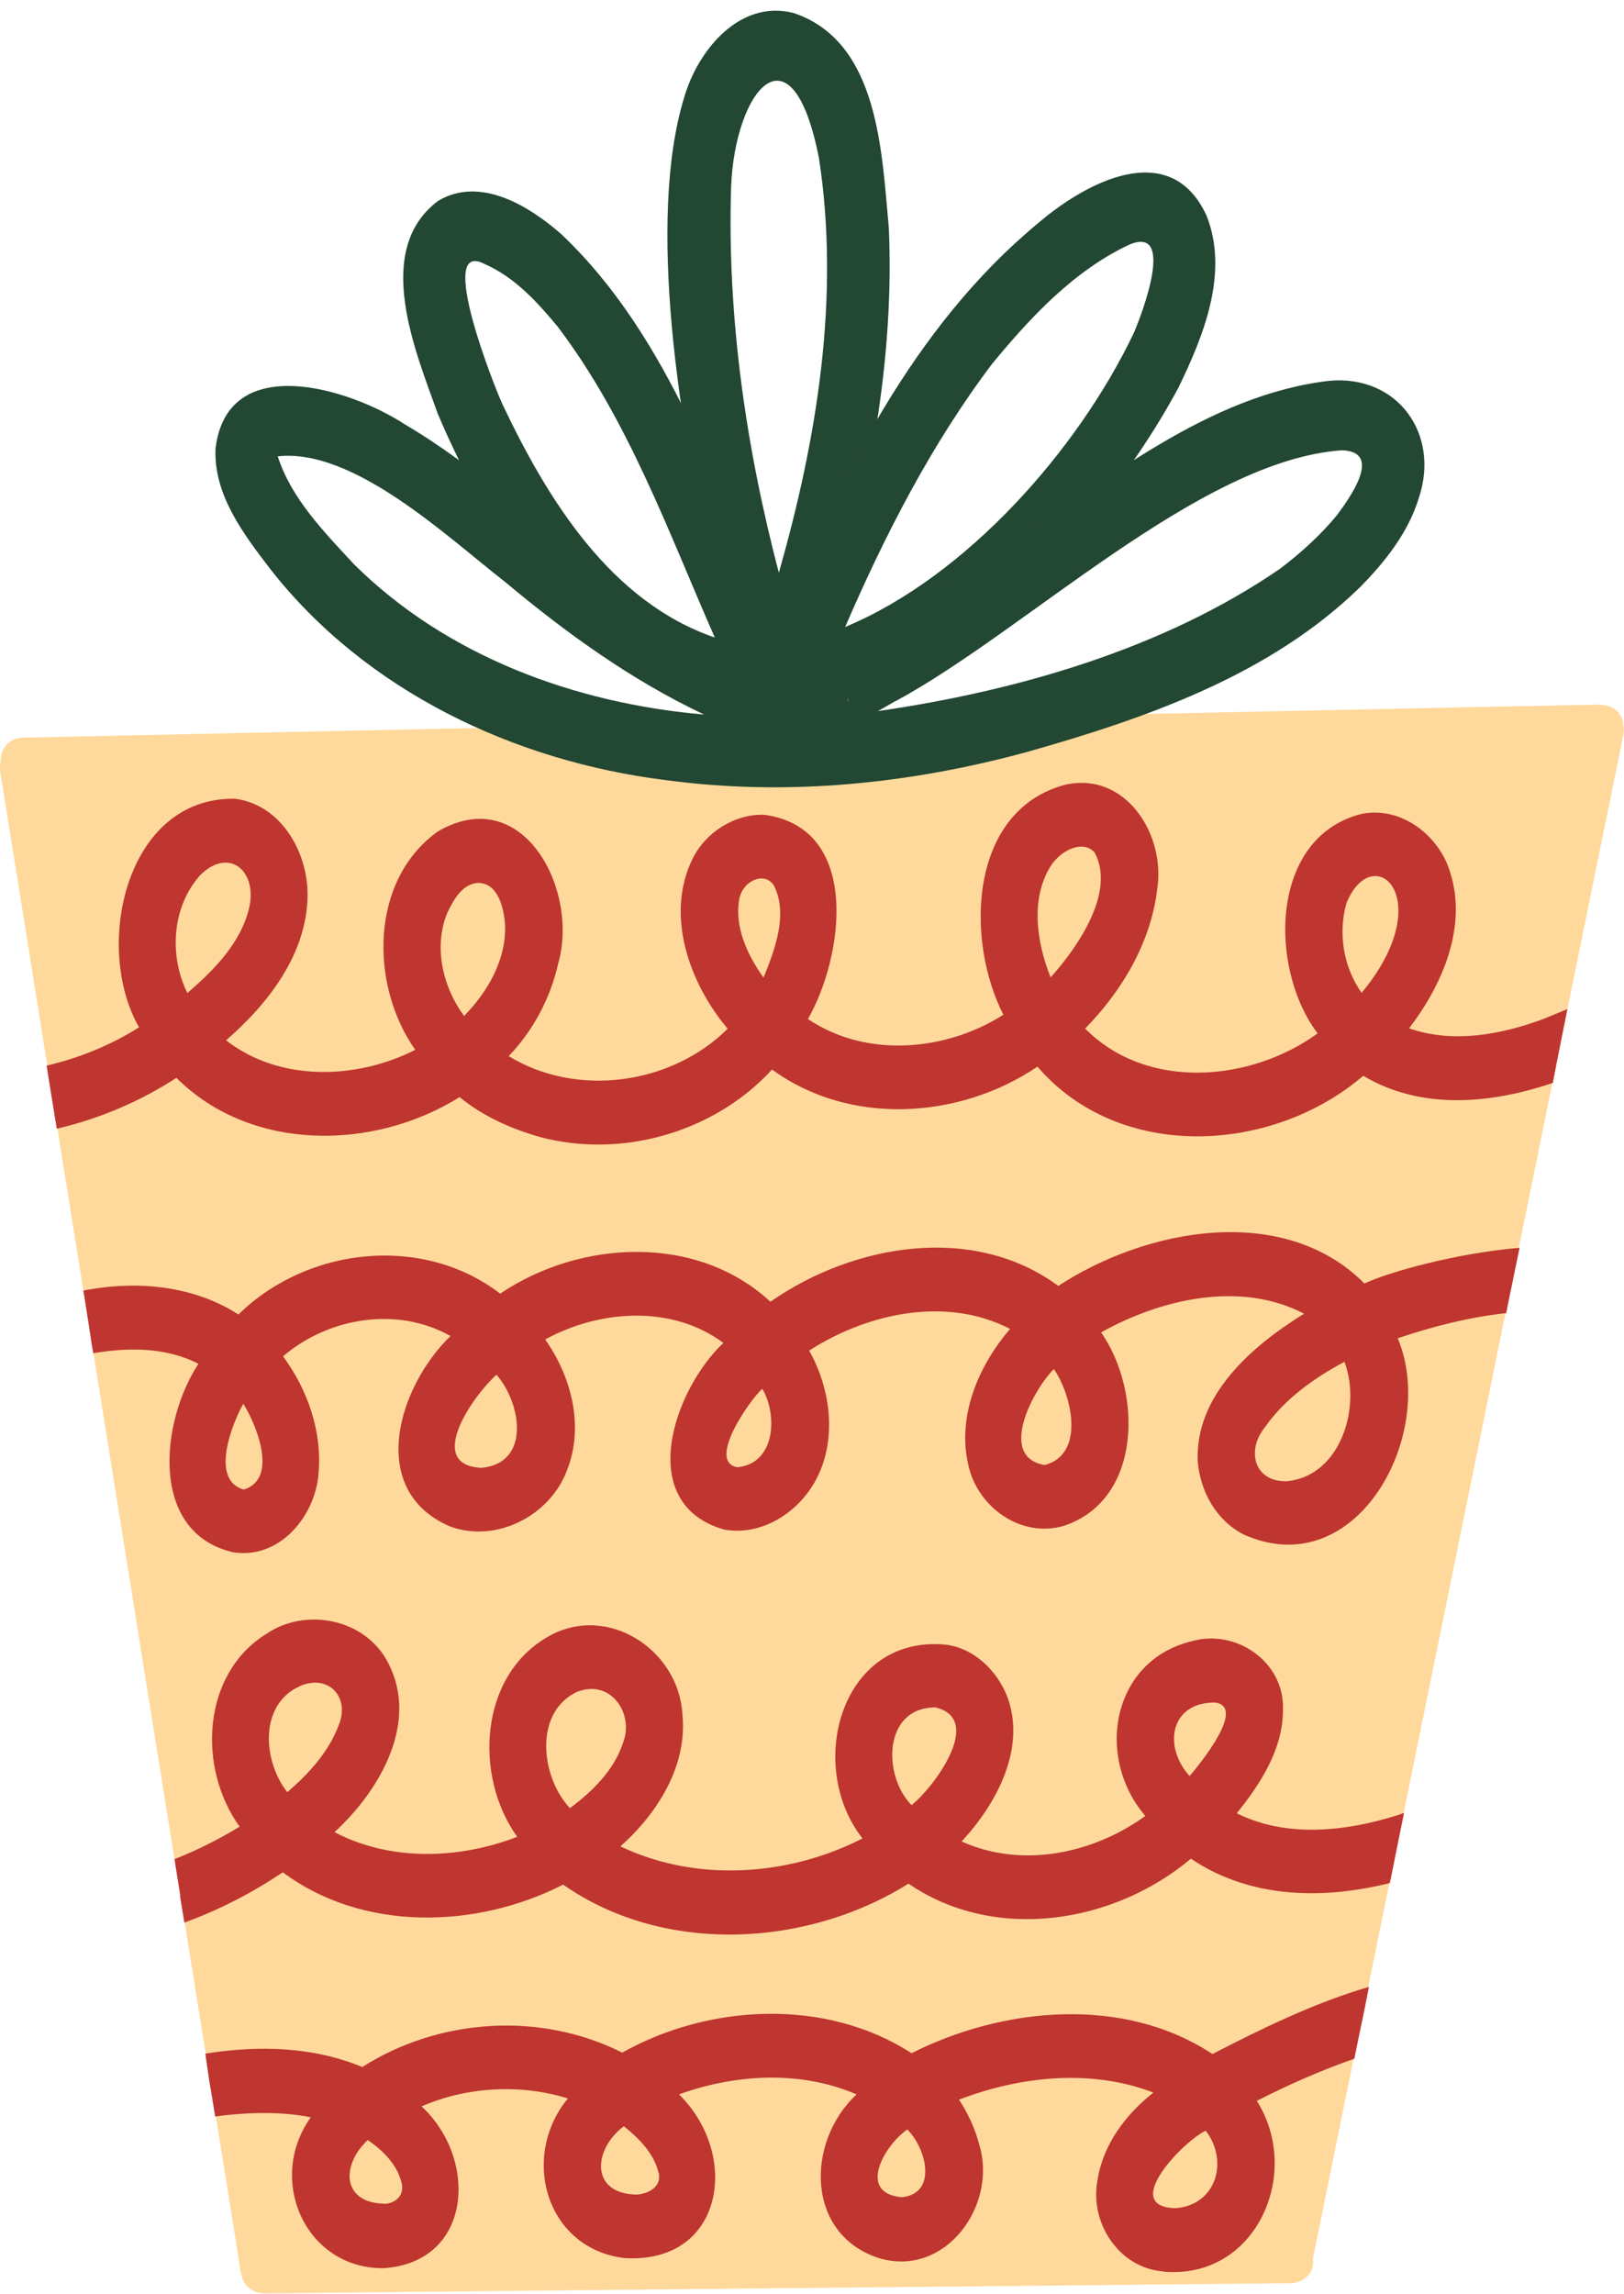
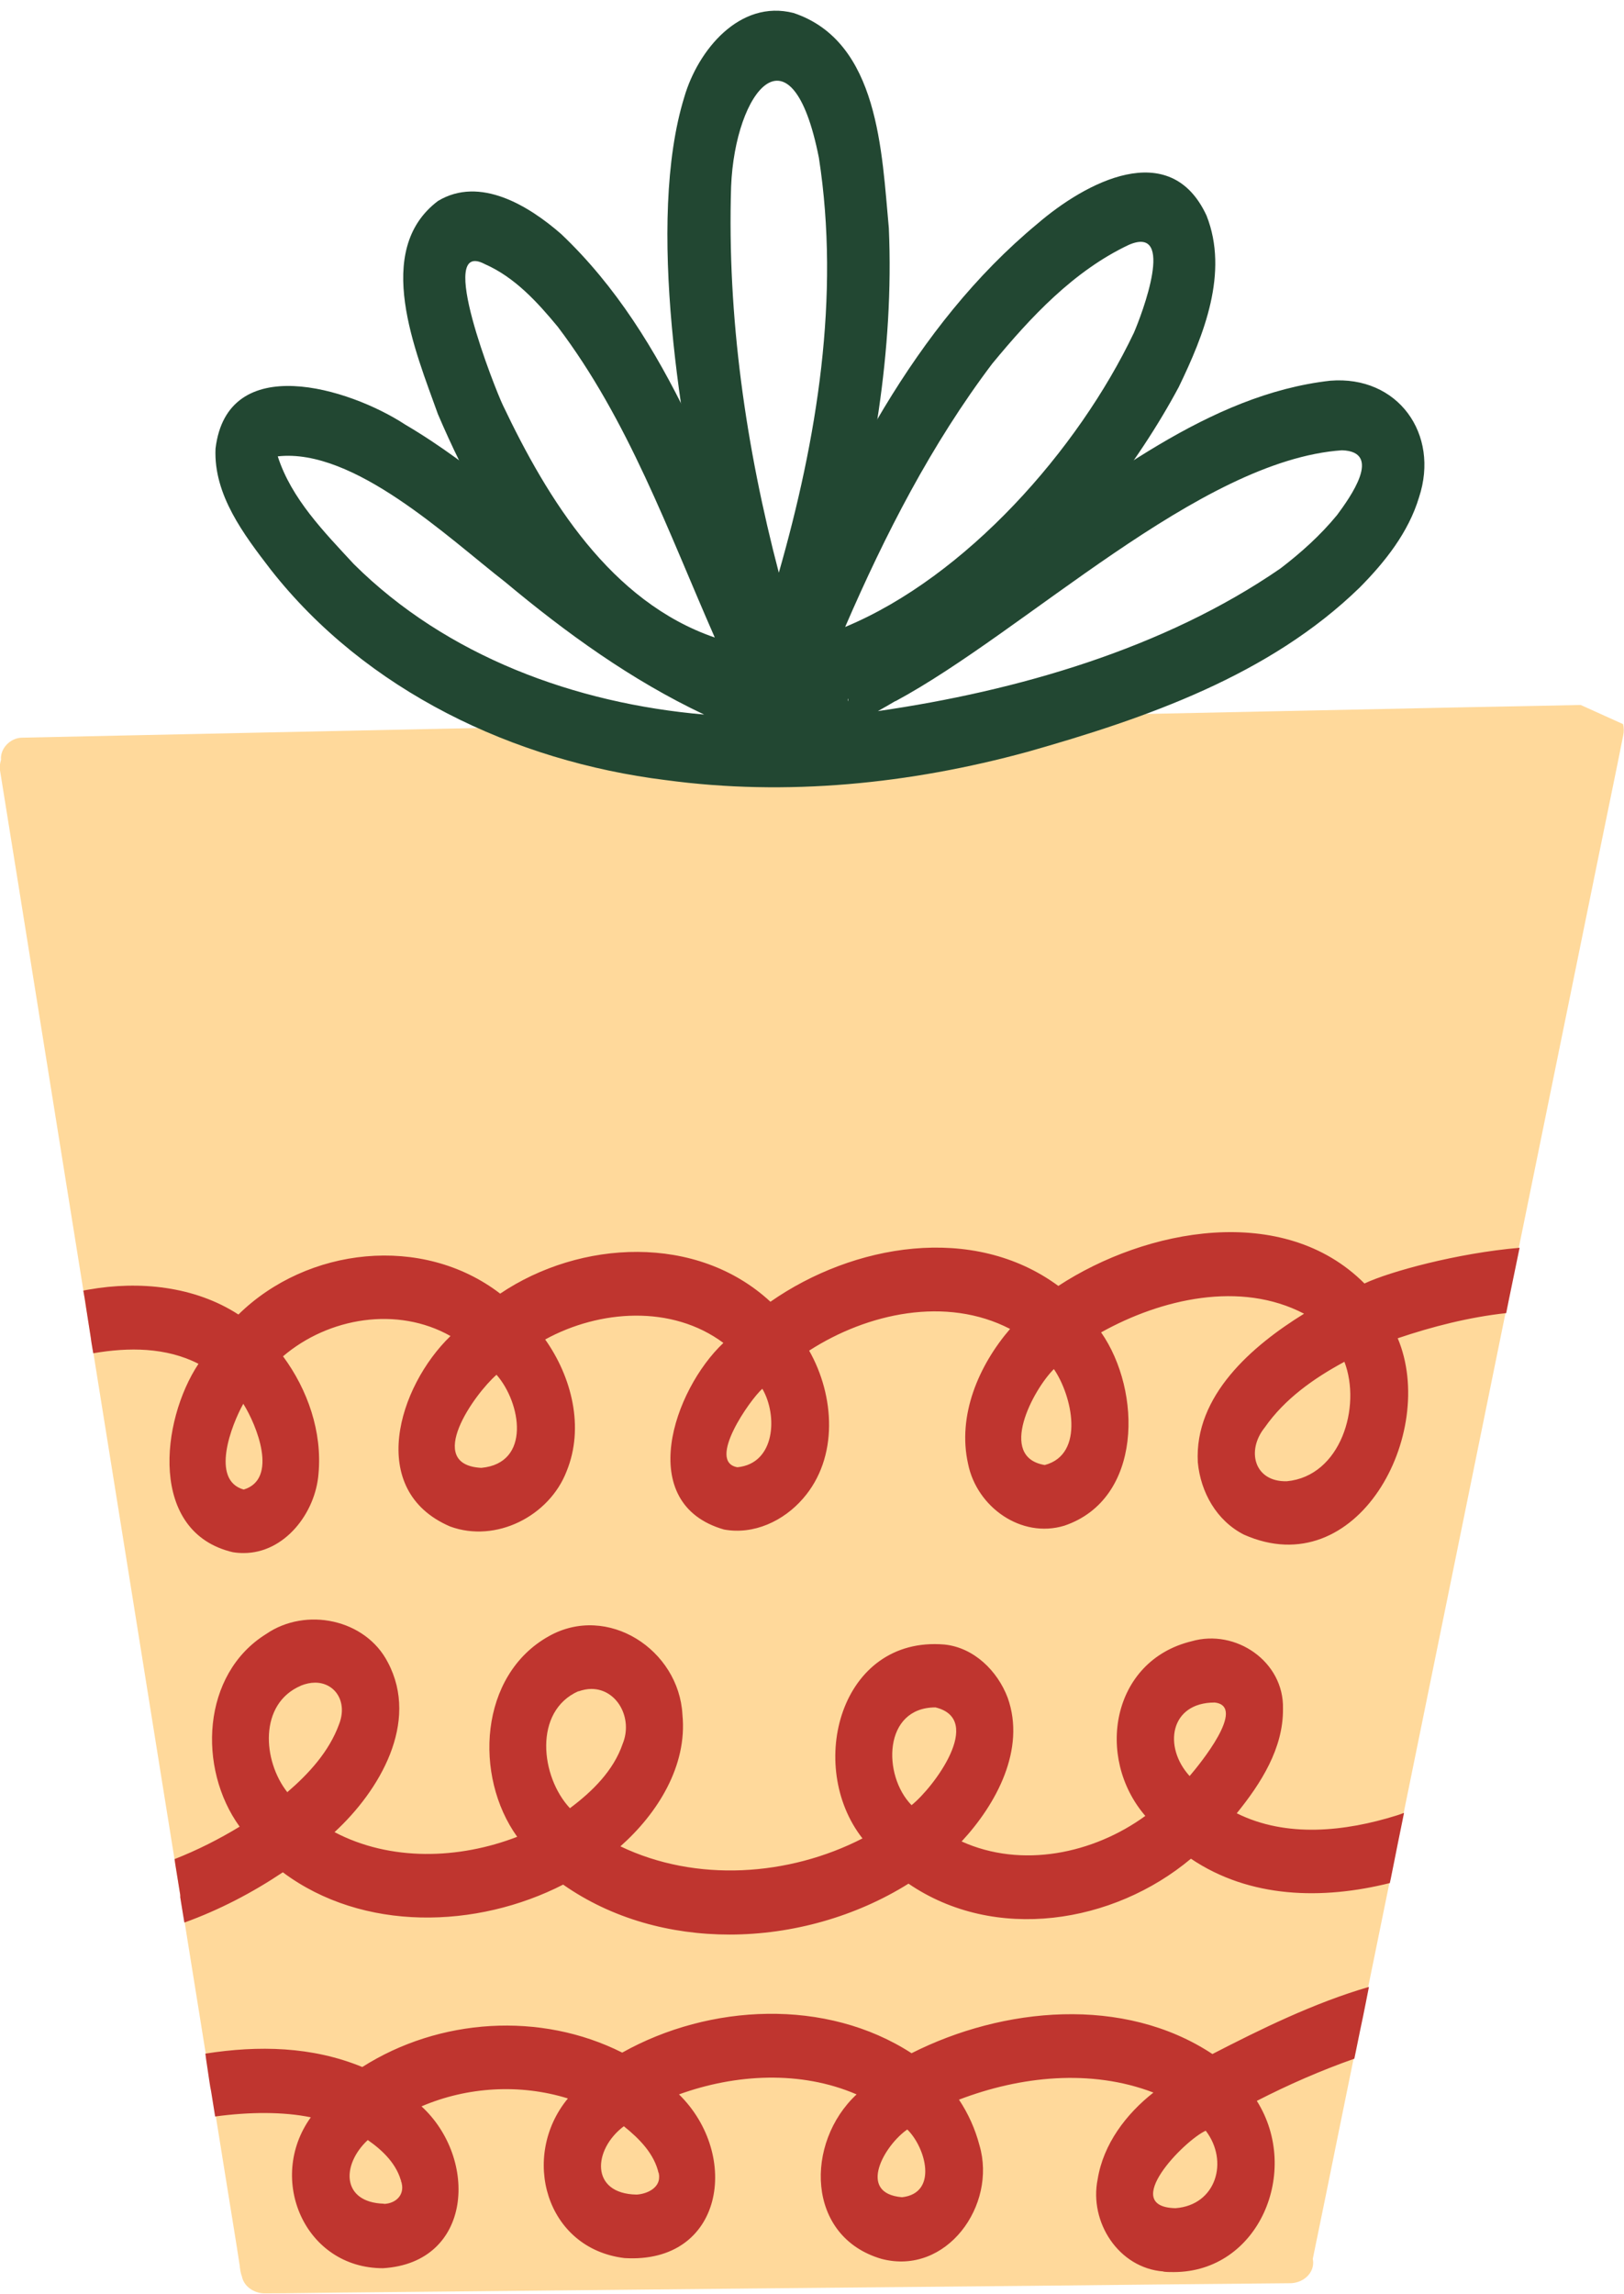
<svg xmlns="http://www.w3.org/2000/svg" data-name="Layer 2" height="113.1" preserveAspectRatio="xMidYMid meet" version="1.0" viewBox="0.1 0.1 80.1 113.1" width="80.1" zoomAndPan="magnify">
  <defs>
    <clipPath id="a">
      <path d="M0 34.76H80.26V113.24H0z" fill="none" stroke-width="0" />
    </clipPath>
    <clipPath id="b">
      <path d="M2.35 38.06H77.48V112.36H2.35z" fill="none" stroke-width="0" />
    </clipPath>
    <clipPath id="c">
      <path d="M10.57 0H71.18V39.43H10.57z" fill="none" stroke-width="0" />
    </clipPath>
  </defs>
  <g data-name="Layer 1">
    <g clip-path="url(#a)" id="change1_1">
-       <path d="m80.15,35.8c.05.18.05.38.01.56-.38,1.93-.79,3.86-1.18,5.79-.48,2.34-.95,4.68-1.43,7.02-.97,4.76-1.94,9.51-2.91,14.27-.97,4.75-1.93,9.49-2.9,14.24-.95,4.64-1.89,9.28-2.84,13.93-.92,4.49-1.83,8.99-2.75,13.49-.43,2.12-.86,4.25-1.3,6.37.01.06.02.12.02.18,0,.61-.57,1.02-1.14,1.02-4.3.04-8.61.08-12.91.13-4.57.04-9.13.09-13.7.13-4.64.05-9.27.09-13.91.14-2.07.02-4.13.04-6.2.06-1.29.01-2.58.04-3.86.04-.51,0-1.02-.33-1.12-.84-.04-.1-.06-.2-.08-.3,0-.04-.01-.09-.02-.13,0-.01,0-.02,0-.03,0,0,0,0,0-.02h0c-.2-1.32-.42-2.63-.63-3.95-.36-2.24-.72-4.48-1.08-6.72-.76-4.73-1.52-9.46-2.28-14.19-.77-4.81-1.54-9.61-2.31-14.42-.77-4.82-1.55-9.65-2.32-14.47-.75-4.7-1.51-9.4-2.26-14.11-.32-1.97-.63-3.94-.95-5.91-.03-.17,0-.35.05-.52-.05-.57.47-1.08,1.03-1.09,4.06-.09,8.12-.17,12.18-.26,4.75-.1,9.49-.2,14.24-.3,4.73-.1,9.46-.2,14.19-.3,4.79-.1,9.58-.2,14.36-.3,4.62-.1,9.24-.19,13.86-.29,2.64-.06,5.27-.1,7.91-.16.03,0,.05,0,.08,0,.01,0,.02,0,.03,0h.04c.28,0,.57-.01.85-.02.3,0,.59.06.84.24.22.17.37.42.4.69,0,.01,0,.03,0,.04,0,0,0,0,0,0Z" fill="#ffd99b" />
+       <path d="m80.15,35.8c.05.18.05.38.01.56-.38,1.93-.79,3.86-1.18,5.79-.48,2.34-.95,4.68-1.43,7.02-.97,4.76-1.94,9.51-2.91,14.27-.97,4.75-1.93,9.49-2.9,14.24-.95,4.64-1.89,9.28-2.84,13.93-.92,4.49-1.83,8.99-2.75,13.49-.43,2.12-.86,4.25-1.3,6.37.01.06.02.12.02.18,0,.61-.57,1.02-1.14,1.02-4.3.04-8.61.08-12.91.13-4.57.04-9.13.09-13.7.13-4.64.05-9.27.09-13.91.14-2.07.02-4.13.04-6.2.06-1.29.01-2.58.04-3.86.04-.51,0-1.02-.33-1.12-.84-.04-.1-.06-.2-.08-.3,0-.04-.01-.09-.02-.13,0-.01,0-.02,0-.03,0,0,0,0,0-.02h0c-.2-1.32-.42-2.63-.63-3.95-.36-2.24-.72-4.48-1.08-6.72-.76-4.73-1.52-9.46-2.28-14.19-.77-4.81-1.54-9.61-2.31-14.42-.77-4.82-1.55-9.65-2.32-14.47-.75-4.7-1.51-9.4-2.26-14.11-.32-1.97-.63-3.94-.95-5.91-.03-.17,0-.35.05-.52-.05-.57.47-1.08,1.03-1.09,4.06-.09,8.12-.17,12.18-.26,4.75-.1,9.49-.2,14.24-.3,4.73-.1,9.46-.2,14.19-.3,4.79-.1,9.58-.2,14.36-.3,4.62-.1,9.24-.19,13.86-.29,2.64-.06,5.27-.1,7.91-.16.03,0,.05,0,.08,0,.01,0,.02,0,.03,0h.04Z" fill="#ffd99b" />
    </g>
    <g clip-path="url(#b)" fill="#bf352f" id="change2_1">
-       <path d="m52.05,42.61c-1.17,1.64-.84,3.91-.13,5.68,1.3-1.45,3.23-4.19,2.17-6.16-.19-.21-.42-.29-.66-.29-.51,0-1.07.38-1.37.77Zm-15.46,1.69c-.32,1.41.36,2.87,1.17,4,.56-1.39,1.24-3.16.49-4.58-.17-.22-.38-.31-.59-.31-.46,0-.95.41-1.06.89Zm29.92.33c-.42,1.48-.15,3.16.75,4.42,2.73-3.29,1.88-5.76.67-5.76-.49,0-1.04.41-1.42,1.34Zm-56.57-1.34c-1.37,1.56-1.5,3.95-.6,5.77,1.32-1.13,2.67-2.5,3.06-4.25.27-1.23-.32-2.18-1.18-2.18-.39,0-.84.2-1.29.66Zm12.25,1.75c-.73,1.69-.27,3.7.8,5.15,1.18-1.2,2.1-2.81,2.02-4.53-.07-.81-.34-2.03-1.34-2.03h-.01c-.75.06-1.17.8-1.46,1.4Zm4.59,11.13c-1.43-.4-2.84-1.02-4-1.97,0,0,0,0-.01-.01-4.24,2.65-10.29,2.72-13.97-.95-1.81,1.18-3.81,2.02-5.9,2.51-.02-.14-.04-.28-.07-.42,0,0,0,0,0,0-.12-.73-.23-1.45-.35-2.18,0,0,0,0,0,0-.03-.17-.05-.34-.08-.51,1.61-.38,3.15-1,4.56-1.89-2.27-3.95-.67-11.36,4.73-11.27,2.27.29,3.61,2.64,3.58,4.79-.04,2.87-1.94,5.32-4.02,7.12,2.64,2.06,6.44,1.94,9.33.47-2.24-3.18-2.26-8.36,1.12-10.77,4.2-2.44,6.98,2.89,5.93,6.52-.38,1.7-1.23,3.3-2.44,4.56,3.36,2.06,8.03,1.41,10.8-1.35-1.88-2.23-3.09-5.58-1.74-8.36.63-1.31,2.07-2.23,3.53-2.19,4.8.63,3.95,6.96,2.17,10.07,2.87,1.94,6.79,1.6,9.64-.21-1.89-3.69-1.71-10.08,3.05-11.34,3.01-.67,4.98,2.5,4.53,5.2-.32,2.6-1.74,4.98-3.55,6.82,3.05,3.08,8.15,2.64,11.47.24-2.41-3.17-2.4-9.67,2.16-10.82,1.94-.4,3.82,1.04,4.37,2.86.87,2.7-.38,5.57-2.02,7.71,2.17.76,4.55.31,6.65-.47.39-.16.78-.32,1.16-.48-.04.18-.07.36-.11.54,0,0,0,0,0,0-.06.28-.11.57-.17.85,0,0,0,0,0,0-.09.44-.17.88-.26,1.31,0,0,0,0,0,0-.06.31-.12.62-.18.94-3.07,1.04-6.5,1.35-9.35-.35-4.5,3.85-12.02,4.26-16.07-.45-3.85,2.6-9.26,2.94-13.09.14-2.17,2.37-5.37,3.7-8.57,3.7-.96,0-1.91-.12-2.84-.36Z" />
      <path d="m51.63,72.33c2.01-.53,1.34-3.44.45-4.73-1.02,1.01-2.8,4.34-.45,4.73Zm-15.16.11c1.87-.18,2-2.55,1.23-3.87-.61.54-2.76,3.6-1.23,3.87Zm-12.63.03c2.47-.23,1.96-3.21.75-4.59-1.08.94-3.59,4.44-.75,4.59Zm38.64-1.99c-.92,1.14-.52,2.69,1.09,2.65,2.66-.25,3.69-3.67,2.84-5.89-1.5.81-2.94,1.82-3.93,3.24Zm-50.36,3.06c1.72-.52.64-3.18-.02-4.23-.58,1.04-1.64,3.76.02,4.23Zm-.53,3.09c-4.16-.97-3.57-6.47-1.7-9.29-1.6-.82-3.45-.82-5.19-.52-.02-.1-.03-.19-.05-.29-.03-.18-.06-.35-.08-.53,0,0,0,0,0,0-.08-.49-.15-.98-.23-1.47-.04-.27-.08-.54-.13-.8.1-.02.19-.04.27-.05,2.49-.44,5.22-.17,7.38,1.23,3.39-3.33,9.08-3.97,12.91-1.03,3.95-2.66,9.7-2.96,13.33.4,4.07-2.84,9.99-3.88,14.2-.78,4.32-2.83,11.1-4.13,15.1-.12,1.22-.58,4.58-1.5,7.65-1.76,0,.02,0,.03-.01.05,0,0,0,0,0,0-.17.84-.35,1.68-.52,2.52,0,0,0,0,0,0-.04.22-.09.43-.13.65-1.83.2-3.63.66-5.35,1.24,1.98,4.7-2,12.17-7.59,9.68-1.35-.69-2.13-2.09-2.27-3.56-.18-3.29,2.68-5.75,5.24-7.33-3.14-1.64-7.05-.73-10.01.92,2.02,2.9,2.05,8.22-1.81,9.53-2.13.65-4.32-.92-4.75-3.04-.54-2.39.52-4.86,2.07-6.66-3.15-1.63-7.04-.78-9.91,1.07,1.26,2.22,1.46,5.27-.3,7.29-.96,1.11-2.43,1.8-3.9,1.53-4.42-1.27-2.49-6.88-.03-9.2-2.54-1.89-6.11-1.64-8.79-.17,1.31,1.85,1.94,4.33,1.06,6.49-.85,2.22-3.49,3.56-5.75,2.73-4.14-1.78-2.56-6.9.02-9.39-2.62-1.48-6.01-.92-8.26,1,1.22,1.65,1.94,3.73,1.75,5.79-.15,1.94-1.67,3.91-3.69,3.91-.17,0-.34-.01-.52-.04Z" />
      <path d="m58.77,87.67c.49-.57,2.85-3.45,1.24-3.63h0c-2.21,0-2.55,2.19-1.23,3.63Zm-43.83-4.46c-2.08.89-1.89,3.7-.67,5.25,1.06-.91,2.06-2,2.55-3.34.44-1.11-.19-2.06-1.18-2.06-.22,0-.46.05-.71.15Zm30.12,5.89c1.09-.87,3.61-4.23,1.18-4.82-2.58,0-2.62,3.35-1.18,4.82Zm-16.43-5.62c-2.23.99-1.87,4.22-.42,5.77,1.1-.82,2.15-1.85,2.6-3.17.52-1.26-.27-2.71-1.54-2.71-.2,0-.41.04-.64.12Zm-.74,9.53c-4.27,2.19-9.89,2.35-13.84-.6-1.51,1.01-3.14,1.86-4.86,2.48,0-.03,0-.05-.01-.08h0c-.04-.22-.07-.45-.11-.67-.02-.12-.04-.25-.06-.37,0-.04-.01-.07-.02-.11,0-.02,0-.03,0-.05,0,0,0,0,0-.01,0-.01,0-.02,0-.03,0-.01,0-.03,0-.04-.01-.06-.02-.13-.03-.19-.07-.43-.14-.87-.21-1.3-.01-.09-.03-.19-.04-.28,1.12-.44,2.19-.98,3.21-1.6-2.08-2.87-1.88-7.52,1.31-9.5,1.95-1.34,4.9-.74,6,1.4,1.57,2.96-.41,6.33-2.63,8.37,2.76,1.45,6.14,1.34,9.01.23-2.15-2.99-1.88-7.97,1.56-9.89,2.9-1.63,6.42.67,6.59,3.87.25,2.52-1.23,4.87-3.06,6.49,3.73,1.79,8.3,1.48,11.94-.39-2.8-3.57-1.1-9.99,4.04-9.56,1.46.15,2.62,1.3,3.12,2.62.91,2.54-.56,5.25-2.27,7.09,2.96,1.34,6.49.61,9.06-1.26-2.48-2.88-1.67-7.65,2.28-8.61,2.18-.63,4.57,1,4.51,3.33.02,1.95-1.09,3.68-2.28,5.15,2.45,1.22,5.35.9,7.88.11.12-.04.25-.08.37-.13-.02.12-.05.23-.07.35,0,0,0,0,0,0-.08.39-.16.79-.24,1.18-.11.57-.23,1.14-.34,1.7-.02.08-.03.15-.05.23-3.32.83-6.9.76-9.81-1.2-3.83,3.21-9.67,4.14-13.93,1.23-2.59,1.62-5.72,2.51-8.83,2.51-2.91,0-5.8-.78-8.2-2.46Z" />
      <path d="m31.5,108.3c.51-.03,1.12-.32,1.11-.87,0,0,0,0,0,0,0-.02,0-.03,0-.05,0-.03,0-.05-.01-.08,0-.02,0-.03,0-.05,0,.01,0,.02,0,.03,0-.02,0-.04-.02-.06,0,.02,0,.03.01.05-.21-.98-.96-1.73-1.72-2.34-1.52,1.14-1.68,3.33.63,3.37Zm13.09.13c1.79-.2,1.17-2.45.26-3.34-1.12.77-2.51,3.15-.26,3.34Zm-25.55.33c.58-.02,1.02-.44.87-1.03,0-.03-.02-.05-.02-.08,0-.03-.01-.07-.03-.1.01.03.02.06.03.09,0,.04.01.07.02.11-.2-.92-.92-1.62-1.67-2.14-1.31,1.22-1.3,3.08.8,3.14Zm39.04.21c2.01-.15,2.64-2.32,1.49-3.82-1.06.48-4.27,3.76-1.49,3.82Zm-.6,3.12c-2.21-.17-3.67-2.44-3.24-4.55.28-1.73,1.4-3.21,2.75-4.27-3.08-1.18-6.56-.81-9.59.35.46.69.8,1.45,1.01,2.25.87,2.95-1.62,6.44-4.83,5.6-3.74-1.09-3.78-5.74-1.23-8.11-2.76-1.19-5.97-1.01-8.76,0,3.05,2.99,2.21,8.37-2.69,8.07-3.89-.47-5.15-5.01-2.79-7.87-2.35-.73-4.96-.58-7.22.39,2.8,2.57,2.54,7.71-1.9,7.98-3.86,0-5.75-4.4-3.56-7.44-1.36-.28-3.02-.27-4.72-.04-.01-.09-.03-.17-.04-.26-.04-.27-.09-.54-.13-.81-.02-.13-.04-.26-.07-.39-.02-.11-.03-.21-.05-.32-.05-.36-.11-.72-.16-1.08-.01-.08-.02-.16-.03-.24,2.61-.41,5.26-.36,7.74.66,3.79-2.41,8.79-2.74,12.82-.71,4.3-2.41,10.06-2.7,14.27.03,4.51-2.28,10.47-2.85,14.84.04,2.33-1.2,5-2.52,7.72-3.31-.05.25-.1.5-.15.76-.09.47-.19.94-.29,1.41-.09.46-.19.92-.28,1.37-1.65.58-3.25,1.28-4.81,2.08,2.19,3.47.1,8.44-4.1,8.44-.16,0-.33,0-.5-.02Z" />
      <path d="m32.61,107.46s0,.03,0,.05c0-.02,0-.03,0-.05Z" />
      <path d="m32.59,107.27s0,.02,0,.03c0,0,0-.01,0-.02,0,0,0,0,0,.01,0,.03,0,.05.01.08,0,.02,0,.04,0,.05,0,0,0,.01,0,.02,0-.06,0-.12-.02-.18Z" />
    </g>
    <g clip-path="url(#c)" fill="#224732" id="change3_1">
      <path d="m38.51,28.35c1.89-6.6,3.04-13.63,1.98-20.47-1.34-6.78-4.14-3.34-4.33,1.42-.2,6.42.73,12.85,2.36,19.06Zm-.87,5.91c-.63-.58-.93-1.49-1.23-2.26-.54-1.41-.93-2.89-1.28-4.36-1.45-6.28-3.17-16.62-1.28-22.75.67-2.31,2.73-4.83,5.39-4.15,4.22,1.41,4.35,6.88,4.7,10.61.26,6.03-.79,12.07-2.45,17.85-.38,1.26-.77,2.52-1.18,3.77-.22.47-.29.99-.72,1.34-.57.49-1.4.45-1.95-.05Z" />
      <path d="m40.19,30.81c-.09-.05-.19-.06-.28-.09h0s-.07,0-.11,0c.14.01.27.05.39.09Zm1.6.2c5.96-2.48,11.49-8.73,14.24-14.51.39-.91,2.08-5.33-.25-4.33-2.73,1.29-4.85,3.57-6.74,5.86-3,3.97-5.28,8.42-7.25,12.97Zm-6.44.51c-2.3-5.23-4.26-10.72-7.74-15.31-1.01-1.22-2.12-2.44-3.6-3.09-2.45-1.29.52,6.18.89,6.95,2.22,4.67,5.32,9.7,10.45,11.46Zm.37,3.61c-7.04-1.57-11.36-8.39-14.02-14.61-1.1-3.08-3.23-8.07,0-10.51,2.07-1.25,4.49.24,6.08,1.63,5.43,5.15,7.7,12.59,10.72,19.24,3-7.23,6.64-14.67,12.77-19.75,2.36-2.03,6.54-4.29,8.34-.4,1.11,2.81-.13,5.89-1.37,8.45-4,7.49-13.2,17.44-22.51,15.95Z" />
      <path d="m41.94,34.67s0-.06,0-.09c0-.03-.02-.06-.03-.08,0,.06.02.11.02.17Zm2.33-.01c-.29.17-.58.34-.87.5,6.85-.99,14.1-3.07,19.85-7.03,1.02-.78,1.98-1.64,2.8-2.64.62-.84,2.28-3.12.24-3.19-7.04.49-15.61,8.92-22.02,12.37Zm-9.44.67c-3.58-1.69-6.79-4.01-9.82-6.54-2.83-2.2-7.46-6.61-11.21-6.19,0,0,0,0,0,0,.67,2.09,2.29,3.73,3.75,5.31,4.58,4.55,10.92,6.87,17.28,7.42Zm-1.91,3.23c-7.46-.93-14.77-4.39-19.47-10.38-1.32-1.72-2.82-3.68-2.72-5.96.58-4.84,6.6-2.99,9.35-1.19,3.49,2.05,6.44,4.88,9.65,7.32,2.93,2.21,6.19,3.92,9.58,5.29.84-.75,1.99-1.07,2.94-1.67,2.55-1.46,4.96-3.16,7.38-4.82,4.9-3.28,10.05-7.6,16.08-8.28,3.34-.27,5.41,2.63,4.38,5.75-.52,1.73-1.68,3.19-2.93,4.45-4.45,4.33-10.53,6.44-16.39,8.1-5.79,1.58-11.87,2.2-17.84,1.39Z" />
    </g>
  </g>
</svg>